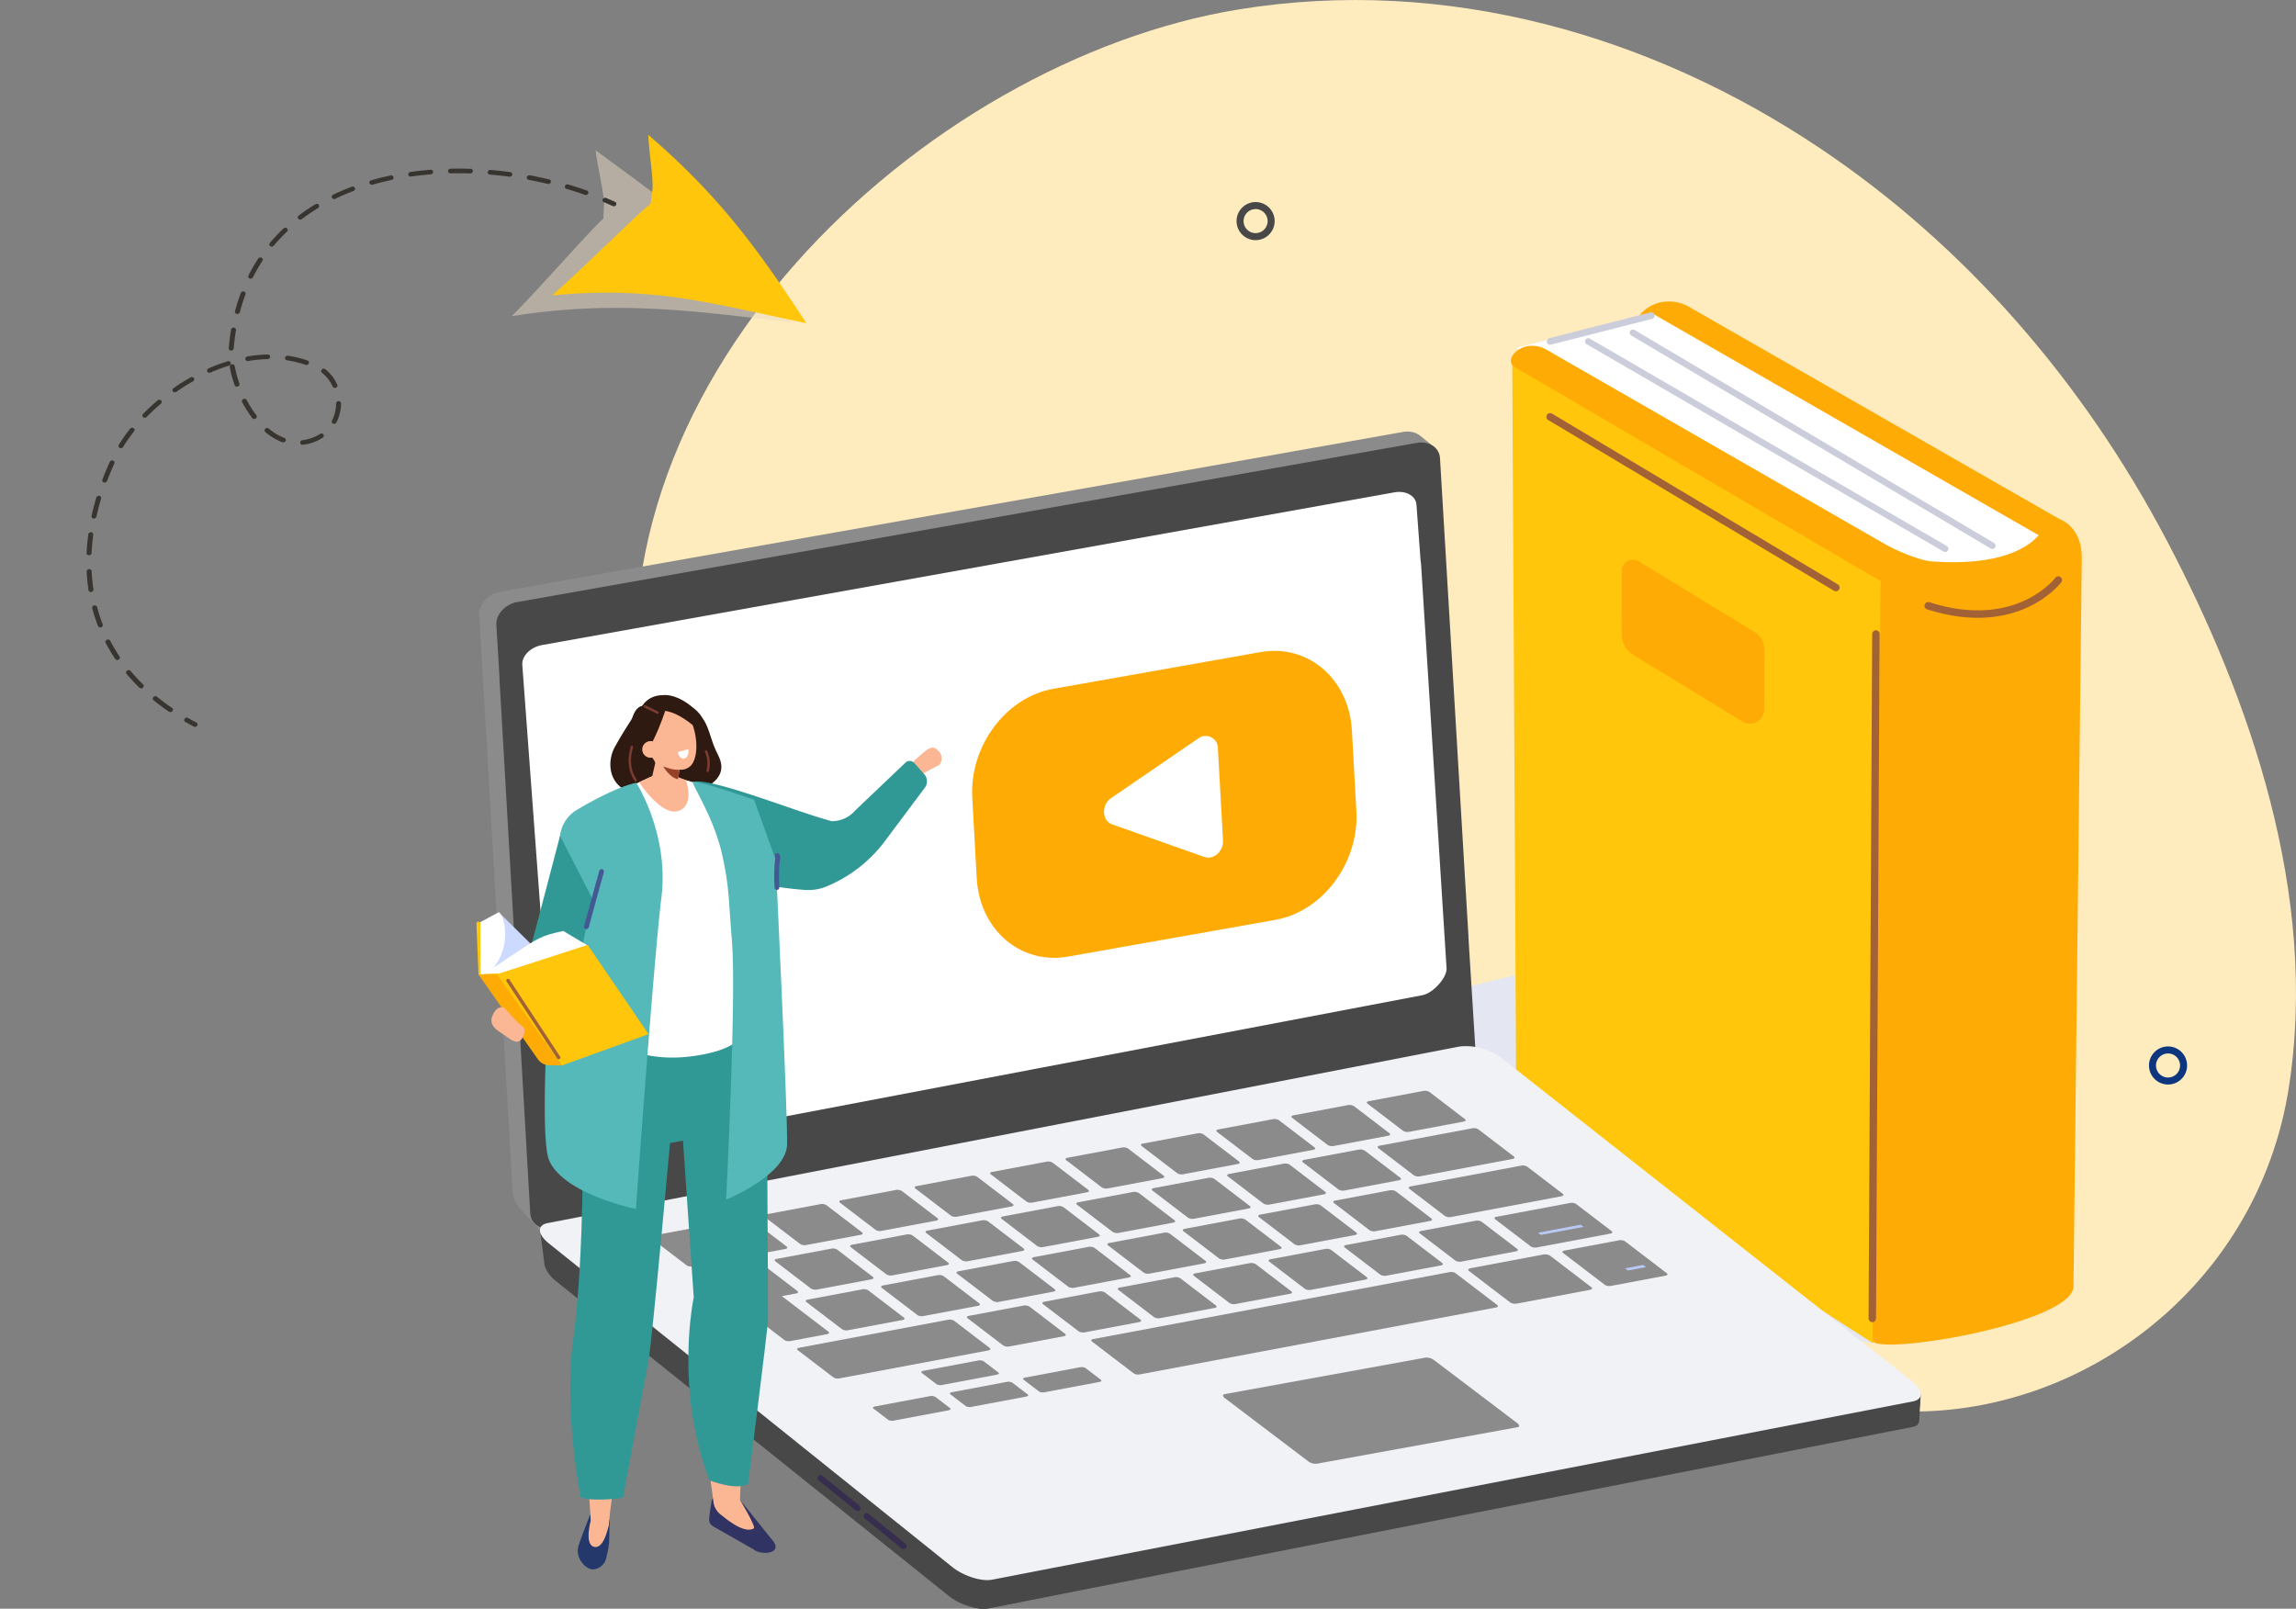
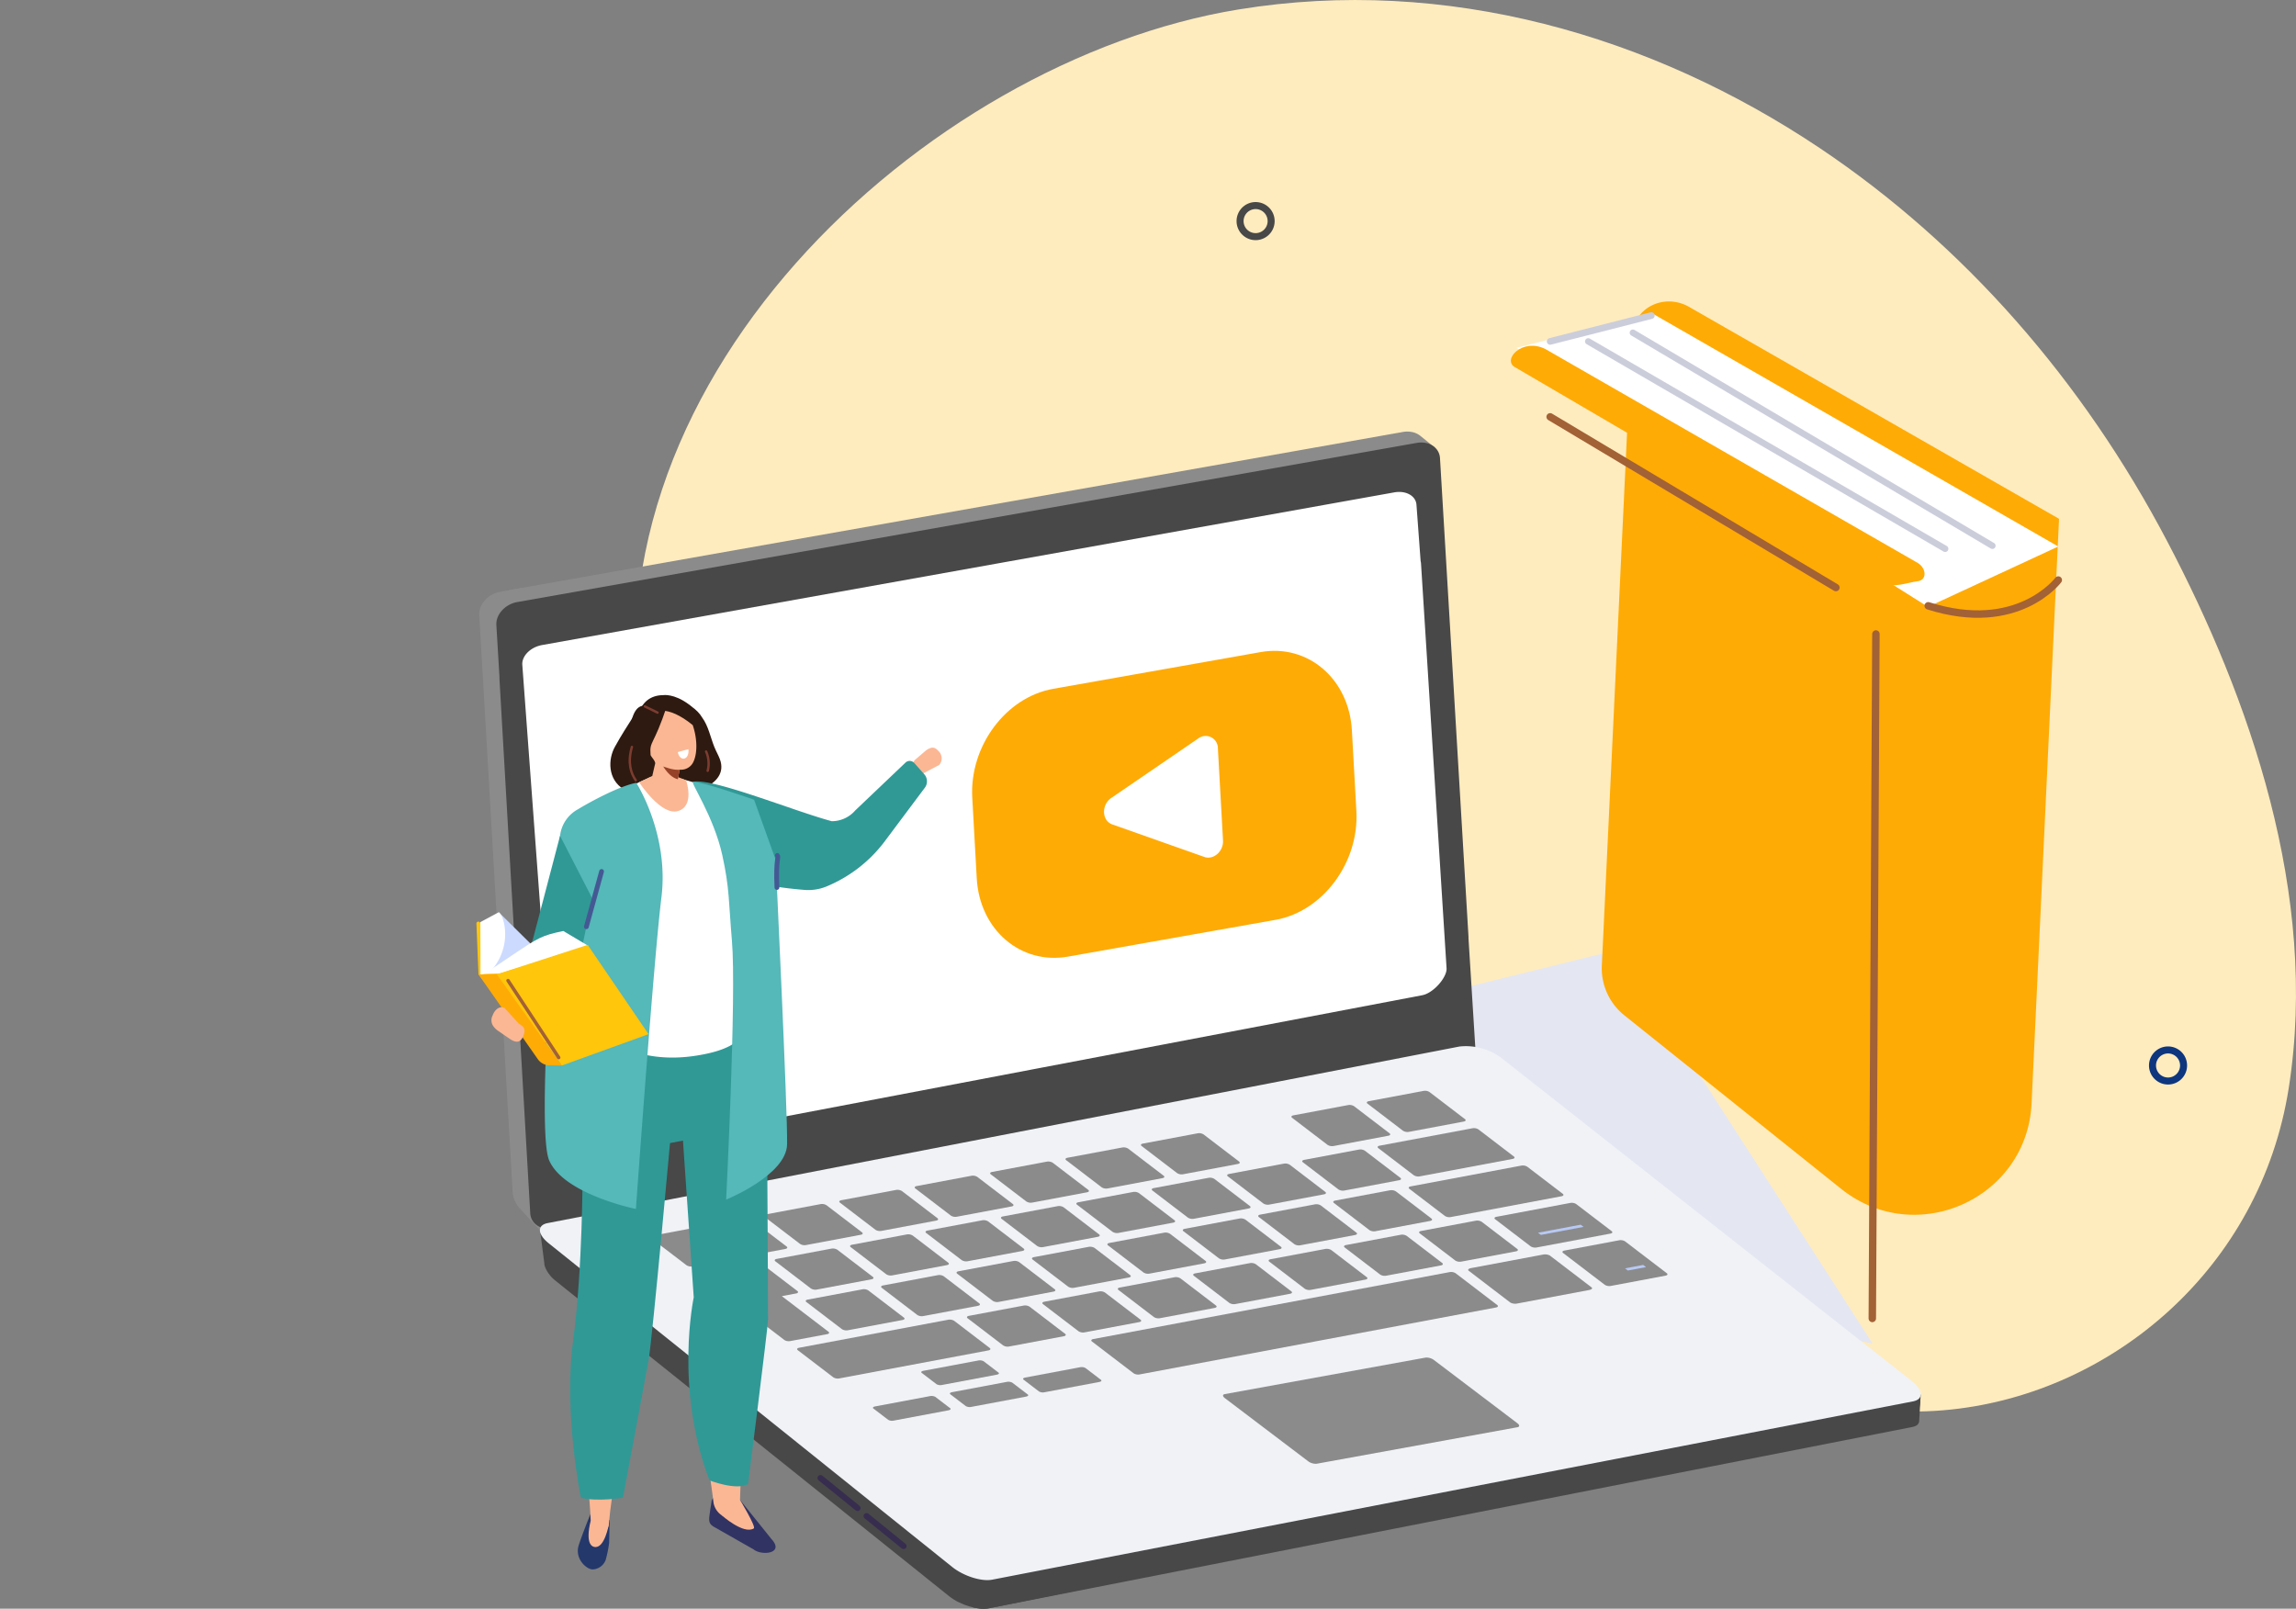
<svg xmlns="http://www.w3.org/2000/svg" width="582.028" height="407.813" viewBox="0 0 582.028 407.813">
  <rect x="0" y="0" width="582.028" height="407.813" fill="#808080" stroke="none" />
  <defs>
    <clipPath id="clip-path">
      <rect id="Rectangle_7840" data-name="Rectangle 7840" width="472.148" height="407.813" fill="#ffecbe" />
    </clipPath>
    <clipPath id="clip-path-2">
-       <rect id="Rectangle_7831" data-name="Rectangle 7831" width="120.901" height="193.948" fill="none" />
-     </clipPath>
+       </clipPath>
    <clipPath id="clip-path-3">
      <rect id="Rectangle_7830" data-name="Rectangle 7830" width="120.9" height="193.949" fill="none" />
    </clipPath>
    <clipPath id="clip-path-4">
      <rect id="Rectangle_7828" data-name="Rectangle 7828" width="55.606" height="67.706" fill="none" />
    </clipPath>
    <clipPath id="clip-path-5">
      <rect id="Rectangle_7829" data-name="Rectangle 7829" width="42.99" height="35.306" fill="none" />
    </clipPath>
  </defs>
  <g id="Group_8896" data-name="Group 8896" transform="translate(-83 -143.873)">
    <g id="Group_8857" data-name="Group 8857" transform="translate(181.732 145.873)">
      <g id="Group_8856" data-name="Group 8856" transform="translate(11.147 -2)" clip-path="url(#clip-path)">
        <path id="Path_12278" data-name="Path 12278" d="M2.675,190.939C-16.763,98.144,73.441,15.374,152.919,2.4c52.722-8.609,104.793,6.648,147.334,35.133,36.627,24.525,66.766,59.081,88.087,99.681,20.753,39.519,38.532,89.58,30.808,138.618-7.2,45.709-44.631,77.116-85.47,81.476-46.344,4.947-83.092-26.393-105.635-64.552C180.4,212.106,24.613,295.669,2.675,190.939" transform="translate(51.158 0)" fill="#ffecbe" />
        <path id="Path_12279" data-name="Path 12279" d="M320.688,490.87,255.839,475.8a108.315,108.315,0,0,1-40.645-18.829l-36.2-27.071a11.831,11.831,0,0,1,4.254-20.961l73.047-18.007Z" transform="translate(44.172 -150.215)" fill="#e4e6f2" fill-rule="evenodd" />
        <path id="Path_12280" data-name="Path 12280" d="M103.117,304.949l55.116,44.113c18.942,15.16,47.126,2.509,48.272-21.668l6.959-148.184-93.561-53.6c-6.3-3.775-14.428-.131-14.8,7.632L97.574,292.2a15.27,15.27,0,0,0,5.544,12.751" transform="translate(198.616 -47.689)" fill="#ffab05" />
        <path id="Path_12281" data-name="Path 12281" d="M235.216,188.095,132.232,128.97l-34.364,8.763L202.191,203.4Z" transform="translate(176.67 -49.557)" fill="#fff" />
-         <path id="Path_12282" data-name="Path 12282" d="M161.085,342.333l85,54.571,4.952-9.016,7.095-185.854s-103.164-62.043-103.445-54.541l.983,181.843a16.918,16.918,0,0,0,5.42,13" transform="translate(118.776 -56.433)" fill="#ffc60b" />
        <path id="Path_12283" data-name="Path 12283" d="M153.936,147.762l93.637,54.776c2.207,1.31,6.054-.2,8.485-.5s2.2-3.339-.012-4.648l-94.355-54.2c-5.837-2.96-11.017,2.7-7.755,4.575" transform="translate(120.193 -54.697)" fill="#ffab05" />
-         <path id="Path_12284" data-name="Path 12284" d="M139.119,408.087l2.108-184.85c.026-4.935-2.289-8.763-6.345-10.052-2.359-.75-2.847,2.118-4.161,3.847-2.911,3.829-10.479,8.308-27.194,7.19-4.4-.295-11.43-3.977-11.43-3.977-1.44,2.385-1.889,8.786-1.907,12.24L88.182,421.6c-.022,4.2,50.3-4.023,50.938-13.511" transform="translate(276.623 -81.869)" fill="#ffab05" />
        <line id="Line_462" data-name="Line 462" x1="91.138" y1="54.007" transform="translate(304.048 84.346)" fill="none" stroke="#cbcddb" stroke-linecap="round" stroke-linejoin="round" stroke-width="1.625" />
        <line id="Line_463" data-name="Line 463" x1="90.482" y1="52.572" transform="translate(292.731 86.546)" fill="none" stroke="#cbcddb" stroke-linecap="round" stroke-linejoin="round" stroke-width="1.625" />
        <line id="Line_464" data-name="Line 464" x1="0.915" y2="173.513" transform="translate(364.744 160.716)" fill="none" stroke="#a36136" stroke-linecap="round" stroke-linejoin="round" stroke-width="1.889" />
        <line id="Line_465" data-name="Line 465" x1="72.44" y1="43.279" transform="translate(283.076 105.669)" fill="none" stroke="#a36136" stroke-linecap="round" stroke-linejoin="round" stroke-width="1.889" />
        <path id="Path_12285" data-name="Path 12285" d="M130.837,238.8s-10.274,13.761-32.975,6.532" transform="translate(281.053 -91.76)" fill="none" stroke="#a36136" stroke-linecap="round" stroke-linejoin="round" stroke-width="1.889" />
        <path id="Path_12287" data-name="Path 12287" d="M720.756,248.528a4.66,4.66,0,0,1,.392-1.751l0-.011a6.482,6.482,0,0,1,3.491-3.3,6.722,6.722,0,0,1,1.007-.327q.183-.046.37-.08l5.521-.977,5.946,4.975c-.887.172-6.25.693-7.011,1.166-2.274.937-4.143,3.161-3.858,5.731l1,16.794c.347-.061,4.028,5.3,3.911,5.356-.014.007,3.617,125.107,3.617,125.107.034.568,2.114,4.736,1.576,4.3l-5.534-5.986a6.94,6.94,0,0,1-1.95-4.208l-8.4-145.012c-.039-.773-.1-1.413-.091-1.746a.11.11,0,0,1,0-.028" transform="translate(-709.144 -93.02)" fill="#8b8b8b" />
        <path id="Path_12288" data-name="Path 12288" d="M354.646,217.9l225.977-39.987.015,0,.336-.059h0a6.965,6.965,0,0,1,2.043-.155h0a6.082,6.082,0,0,1,.8.121,4.937,4.937,0,0,1,1.993.948l3.589,2.922a25.686,25.686,0,0,1-3.417,1.066l-226.329,40.05ZM582.68,178.828Z" transform="translate(-335.624 -68.274)" fill="#8b8b8b" />
        <path id="Path_12289" data-name="Path 12289" d="M343.2,222.62l228-40.345c3.094-.547,5.728,1.175,5.888,3.848L584.308,307.4c.008.134,0,.268,0,.4l1.72,27.535c.159,2.674-2.575,5.2-5.669,5.744l-228,40.344c-3.094.548-5.732-1.174-5.888-3.848l-7.795-135.33a4.4,4.4,0,0,1,0-.478l-.793-13.318c-.16-2.674,2.219-5.283,5.313-5.831" transform="translate(-321.934 -70)" fill="#484848" />
        <path id="Path_12290" data-name="Path 12290" d="M154.664,482.485l7.943,6.29,2.165-3.036L389.107,442.3c2.7-.523,7.826,1.085,10.68,3.374L488.7,516.7l.115-1.247,13.6,9.746,2.049-.113-.773,5.4c-.327,1.132-1.3-.283-2.213-.107l-233.1,47.243c-2.7.523-7.264-.779-10.117-3.068L158.27,494.41c-1.557-1.249-2.712-3.366-2.628-4.331Z" transform="translate(-127.546 -169.916)" fill="#484848" />
        <path id="Path_12291" data-name="Path 12291" d="M279.259,442.3c2.7-.523,7.827,1.085,10.68,3.374L378.85,516.7l.115-1.247,13.6,9.745,2.15-1.8-.384,6.632c-.016,1.1-.918,1.47-1.834,1.647L158.528,577.614a10.147,10.147,0,0,1-4.029-.223l6.261-55.117c-1.558-1.249,118.5-79.975,118.5-79.975" transform="translate(-17.699 -169.916)" fill="#484848" />
        <path id="Path_12292" data-name="Path 12292" d="M269.131,565.926l233.446-45.205c2.7-.523,2.578-2.824-.275-5.113L398.1,433.554a15.124,15.124,0,0,0-10.5-2.785L156.449,475.531c-2.7.523-2.578,2.824.275,5.113l102.307,82.071c2.853,2.289,7.4,3.734,10.1,3.211" transform="translate(-127.51 -165.472)" fill="#f0f2f6" />
        <path id="Path_12293" data-name="Path 12293" d="M351.029,459.206a2.157,2.157,0,0,0,1.5.28l13.883-2.608c.5-.094.643-.373.318-.621l-9-6.874a2.159,2.159,0,0,0-1.5-.279l-13.884,2.608c-.5.094-.643.372-.317.621Z" transform="translate(-105.248 -172.557)" fill="#8b8b8b" />
        <path id="Path_12294" data-name="Path 12294" d="M377.625,483.359a2.15,2.15,0,0,0,1.5.281l13.882-2.608c.5-.094.639-.371.31-.622l-9-6.876a2.153,2.153,0,0,0-1.488-.277l-13.882,2.608c-.507.1-.643.374-.324.618Z" transform="translate(-148.22 -181.838)" fill="#8b8b8b" />
        <path id="Path_12295" data-name="Path 12295" d="M364.84,500.118a2.147,2.147,0,0,0,1.494.277l13.885-2.608c.493-.092.647-.369.321-.618l-9.006-6.877a2.178,2.178,0,0,0-1.491-.276l-13.885,2.608c-.5.094-.642.373-.323.616Z" transform="translate(-127.563 -188.278)" fill="#8b8b8b" />
        <path id="Path_12296" data-name="Path 12296" d="M329.519,512.637a2.159,2.159,0,0,0,1.491.279l13.885-2.608c.494-.093.637-.373.316-.618l-9-6.875a2.172,2.172,0,0,0-1.494-.281l-13.884,2.608c-.5.094-.635.374-.312.621Z" transform="translate(-70.483 -193.087)" fill="#8b8b8b" />
        <path id="Path_12297" data-name="Path 12297" d="M269.511,521.9a2.159,2.159,0,0,0,1.5.279l13.883-2.608c.5-.094.645-.372.32-.62l-10.571-8.072a2.177,2.177,0,0,0-1.5-.278l-13.883,2.608c-.5.094-.637.377-.32.62Z" transform="translate(27.428 -196.189)" fill="#8b8b8b" />
        <path id="Path_12298" data-name="Path 12298" d="M300.5,528.654a2.653,2.653,0,0,0,1.78.225l18.189-3.417c.652-.122.925-.424.6-.672L310.5,516.717a2.68,2.68,0,0,0-1.775-.225l-18.189,3.417c-.66.124-.922.43-.6.672Z" transform="translate(-27.502 -198.443)" fill="#8b8b8b" />
        <path id="Path_12299" data-name="Path 12299" d="M495.831,569.012a2.053,2.053,0,0,0,1.4.2l13.873-2.606c.506-.1.7-.34.428-.546l-3.909-2.985a2.079,2.079,0,0,0-1.407-.2l-13.873,2.606c-.5.094-.685.34-.418.544Z" transform="translate(-342.328 -216.272)" fill="#8b8b8b" />
        <path id="Path_12300" data-name="Path 12300" d="M525.965,575.037a2.053,2.053,0,0,0,1.4.2l13.873-2.606c.506-.1.7-.34.428-.546l-3.909-2.984a2.081,2.081,0,0,0-1.407-.2l-13.873,2.606c-.5.094-.685.34-.417.544Z" transform="translate(-391.017 -218.587)" fill="#8b8b8b" />
        <path id="Path_12301" data-name="Path 12301" d="M557.753,580.775a2.044,2.044,0,0,0,1.381.189l13.878-2.607c.5-.094.7-.332.442-.531l-3.765-2.875a2.071,2.071,0,0,0-1.385-.188l-13.878,2.607c-.5.094-.7.334-.438.531Z" transform="translate(-442.466 -220.839)" fill="#8b8b8b" />
        <path id="Path_12302" data-name="Path 12302" d="M537.861,566.108a2.044,2.044,0,0,0,1.38.189l13.878-2.607c.5-.094.7-.333.442-.531l-3.765-2.875a2.07,2.07,0,0,0-1.385-.188L534.534,562.7c-.5.094-.7.334-.438.531Z" transform="translate(-410.325 -215.203)" fill="#8b8b8b" />
        <path id="Path_12303" data-name="Path 12303" d="M339.3,549.367a2.175,2.175,0,0,0,1.5.278l90.344-16.972c.493-.093.645-.372.321-.62L420.9,523.981a2.2,2.2,0,0,0-1.5-.278l-90.344,16.972c-.5.094-.645.378-.327.621Z" transform="translate(-161.798 -201.222)" fill="#8b8b8b" />
        <path id="Path_12304" data-name="Path 12304" d="M302.409,531.281a.237.237,0,0,0,.144.007l10.612-1.994c.058-.01.091-.033.07-.048l-.656-.5a.243.243,0,0,0-.144-.008l-10.612,1.994c-.059.011-.091.033-.071.049Z" transform="translate(-26.893 -203.166)" fill="#8b8b8b" />
        <path id="Path_12305" data-name="Path 12305" d="M268.3,522.163a.118.118,0,0,0,.082.019l4.505-.847c.025,0,.029-.021.009-.036l-.656-.5a.121.121,0,0,0-.082-.02l-4.505.847c-.025,0-.029.022-.009.037Z" transform="translate(34.452 -200.109)" fill="#b8c9f5" />
        <path id="Path_12306" data-name="Path 12306" d="M360.413,518.431a2.163,2.163,0,0,0,1.5.278l13.882-2.608c.493-.092.643-.374.322-.619l-9-6.875a2.19,2.19,0,0,0-1.5-.28l-13.882,2.608c-.5.095-.642.376-.319.622Z" transform="translate(-120.409 -195.313)" fill="#8b8b8b" />
        <path id="Path_12307" data-name="Path 12307" d="M391.465,524.264a2.167,2.167,0,0,0,1.491.279l13.881-2.608c.5-.093.644-.374.323-.619l-9-6.875a2.181,2.181,0,0,0-1.5-.28l-13.881,2.608c-.493.093-.635.374-.312.621Z" transform="translate(-170.575 -197.555)" fill="#8b8b8b" />
        <path id="Path_12308" data-name="Path 12308" d="M422.516,530.1a2.16,2.16,0,0,0,1.491.279l13.884-2.608c.5-.093.637-.373.315-.618l-9-6.875a2.169,2.169,0,0,0-1.493-.281L413.824,522.6c-.5.093-.635.374-.312.621Z" transform="translate(-220.742 -199.796)" fill="#8b8b8b" />
        <path id="Path_12309" data-name="Path 12309" d="M453.553,535.927a2.16,2.16,0,0,0,1.492.279l13.884-2.608c.5-.094.643-.374.322-.619l-9-6.876a2.166,2.166,0,0,0-1.5-.281l-13.884,2.609c-.5.093-.637.374-.313.621Z" transform="translate(-270.897 -202.036)" fill="#8b8b8b" />
        <path id="Path_12310" data-name="Path 12310" d="M484.6,541.76a2.183,2.183,0,0,0,1.5.277l13.879-2.608c.5-.093.637-.372.315-.618l-9-6.875a2.171,2.171,0,0,0-1.494-.281l-13.879,2.608c-.5.094-.647.376-.324.622Z" transform="translate(-321.065 -204.277)" fill="#8b8b8b" />
        <path id="Path_12311" data-name="Path 12311" d="M515.652,547.581a2.169,2.169,0,0,0,1.495.278l13.88-2.608c.5-.094.643-.374.321-.619l-9-6.875a2.18,2.18,0,0,0-1.5-.28l-13.88,2.608c-.5.094-.64.375-.316.621Z" transform="translate(-371.233 -206.514)" fill="#8b8b8b" />
        <path id="Path_12312" data-name="Path 12312" d="M546.7,557.911a2.164,2.164,0,0,0,1.5.278l37.824-7.105c.5-.094.641-.374.32-.619l-9-6.875a2.172,2.172,0,0,0-1.5-.281l-37.824,7.106c-.5.094-.64.375-.317.621Z" transform="translate(-445.337 -208.755)" fill="#8b8b8b" />
        <path id="Path_12313" data-name="Path 12313" d="M395.749,505.91a2.125,2.125,0,0,0,1.487.278l13.886-2.608c.5-.094.644-.368.318-.618l-9.006-6.877a2.154,2.154,0,0,0-1.488-.276l-13.886,2.608c-.5.094-.635.372-.317.615Z" transform="translate(-177.495 -190.504)" fill="#8b8b8b" />
        <path id="Path_12314" data-name="Path 12314" d="M426.794,511.744a2.149,2.149,0,0,0,1.49.278l13.89-2.609c.493-.093.64-.368.313-.617l-9.006-6.877a2.157,2.157,0,0,0-1.484-.278l-13.89,2.61c-.494.093-.638.372-.32.616Z" transform="translate(-227.662 -192.745)" fill="#8b8b8b" />
        <path id="Path_12315" data-name="Path 12315" d="M457.835,517.576a2.153,2.153,0,0,0,1.494.277l13.882-2.608c.491-.092.65-.369.324-.619l-9.006-6.877a2.189,2.189,0,0,0-1.494-.275l-13.882,2.608c-.5.093-.642.373-.323.616Z" transform="translate(-277.819 -194.986)" fill="#8b8b8b" />
        <path id="Path_12316" data-name="Path 12316" d="M488.884,523.407a2.145,2.145,0,0,0,1.491.278l13.88-2.608c.5-.094.647-.369.321-.618l-9.006-6.877a2.163,2.163,0,0,0-1.491-.276l-13.88,2.608c-.5.094-.64.373-.321.616Z" transform="translate(-327.982 -197.227)" fill="#8b8b8b" />
        <path id="Path_12317" data-name="Path 12317" d="M519.934,529.229a2.15,2.15,0,0,0,1.491.278l13.889-2.609c.5-.094.643-.368.316-.618l-9.006-6.877a2.148,2.148,0,0,0-1.487-.276l-13.889,2.609c-.5.093-.639.373-.321.616Z" transform="translate(-378.156 -199.464)" fill="#8b8b8b" />
        <path id="Path_12318" data-name="Path 12318" d="M550.98,535.06a2.14,2.14,0,0,0,1.489.278l13.878-2.607c.5-.095.651-.37.325-.62l-9.006-6.877a2.163,2.163,0,0,0-1.5-.275l-13.878,2.607c-.5.094-.637.372-.319.616Z" transform="translate(-428.313 -201.705)" fill="#8b8b8b" />
        <path id="Path_12319" data-name="Path 12319" d="M582.026,540.893a2.145,2.145,0,0,0,1.489.278l13.888-2.609c.5-.094.639-.368.313-.617l-9.006-6.877a2.149,2.149,0,0,0-1.483-.278L573.339,533.4c-.5.094-.637.372-.319.616Z" transform="translate(-478.475 -203.946)" fill="#8b8b8b" />
        <path id="Path_12320" data-name="Path 12320" d="M408.533,489.152a2.157,2.157,0,0,0,1.5.282l13.883-2.608c.494-.092.636-.371.308-.621l-9-6.876a2.159,2.159,0,0,0-1.485-.278l-13.883,2.608c-.5.094-.642.373-.322.617Z" transform="translate(-198.157 -184.064)" fill="#8b8b8b" />
        <path id="Path_12321" data-name="Path 12321" d="M439.571,494.984a2.162,2.162,0,0,0,1.494.283l13.884-2.608c.5-.094.642-.372.315-.623l-9-6.875a2.166,2.166,0,0,0-1.493-.276l-13.883,2.608c-.494.092-.637.372-.318.616Z" transform="translate(-248.307 -186.305)" fill="#8b8b8b" />
        <path id="Path_12322" data-name="Path 12322" d="M470.619,500.816a2.158,2.158,0,0,0,1.5.281L486,498.49c.5-.093.637-.371.309-.622l-9-6.875a2.158,2.158,0,0,0-1.487-.278l-13.881,2.608c-.5.095-.643.374-.325.618Z" transform="translate(-298.474 -188.546)" fill="#8b8b8b" />
        <path id="Path_12323" data-name="Path 12323" d="M501.659,506.648a2.142,2.142,0,0,0,1.494.283l13.884-2.608c.5-.094.643-.372.315-.623l-9-6.876a2.163,2.163,0,0,0-1.492-.276l-13.884,2.608c-.5.094-.636.373-.317.616Z" transform="translate(-348.625 -190.787)" fill="#8b8b8b" />
        <path id="Path_12324" data-name="Path 12324" d="M532.718,512.47a2.154,2.154,0,0,0,1.491.284l13.885-2.608c.5-.094.641-.372.312-.623l-9-6.876a2.153,2.153,0,0,0-1.49-.276l-13.885,2.608c-.491.092-.633.371-.313.615Z" transform="translate(-398.806 -193.025)" fill="#8b8b8b" />
        <path id="Path_12325" data-name="Path 12325" d="M563.76,518.3a2.159,2.159,0,0,0,1.5.281l13.882-2.608c.491-.092.639-.371.31-.621l-9-6.877a2.173,2.173,0,0,0-1.488-.277l-13.882,2.608c-.5.094-.646.374-.326.618Z" transform="translate(-448.969 -195.265)" fill="#8b8b8b" />
        <path id="Path_12326" data-name="Path 12326" d="M594.8,524.134a2.151,2.151,0,0,0,1.5.283l13.884-2.608c.5-.094.641-.371.313-.623l-9-6.875a2.152,2.152,0,0,0-1.49-.277l-13.884,2.608c-.5.093-.637.373-.318.617Z" transform="translate(-499.125 -197.506)" fill="#8b8b8b" />
        <path id="Path_12327" data-name="Path 12327" d="M330.89,476.395a2.16,2.16,0,0,0,1.5.282l23.54-4.422c.5-.094.644-.372.316-.623l-9-6.876a2.165,2.165,0,0,0-1.493-.276L322.209,468.9c-.5.094-.643.373-.323.617Z" transform="translate(-82.37 -178.465)" fill="#8b8b8b" />
        <path id="Path_12328" data-name="Path 12328" d="M630.3,513.458a2.163,2.163,0,0,0,1.5.28l23.541-4.422c.492-.092.64-.373.315-.621l-9-6.874a2.171,2.171,0,0,0-1.494-.28l-23.541,4.422c-.5.094-.643.372-.317.621Z" transform="translate(-566.138 -192.707)" fill="#8b8b8b" />
        <path id="Path_12329" data-name="Path 12329" d="M310.759,492.622a2.134,2.134,0,0,0,1.494.277l28.063-5.271c.5-.094.648-.369.322-.619l-9.006-6.877a2.17,2.17,0,0,0-1.493-.276l-28.063,5.272c-.505.095-.642.373-.323.616Z" transform="translate(-54.361 -184.374)" fill="#8b8b8b" />
        <path id="Path_12330" data-name="Path 12330" d="M290.626,506.24a2.17,2.17,0,0,0,1.5.278L310.834,503c.5-.094.642-.374.32-.619l-9-6.875a2.172,2.172,0,0,0-1.5-.28l-18.711,3.515c-.5.094-.641.374-.318.621Z" transform="translate(-12.48 -190.28)" fill="#8b8b8b" />
        <path id="Path_12331" data-name="Path 12331" d="M382.08,465.037a2.159,2.159,0,0,0,1.5.28l13.874-2.606c.5-.094.643-.373.318-.621l-9-6.873a2.159,2.159,0,0,0-1.5-.28L373.4,457.542c-.507.1-.647.373-.321.621Z" transform="translate(-155.412 -174.798)" fill="#8b8b8b" />
-         <path id="Path_12332" data-name="Path 12332" d="M412.975,470.831a2.17,2.17,0,0,0,1.5.28l13.883-2.608c.5-.093.642-.373.317-.621l-9-6.873a2.162,2.162,0,0,0-1.5-.28l-13.883,2.608c-.5.094-.646.373-.32.621Z" transform="translate(-205.339 -177.024)" fill="#8b8b8b" />
        <path id="Path_12333" data-name="Path 12333" d="M444.027,476.662a2.143,2.143,0,0,0,1.491.281l13.884-2.608c.5-.094.639-.372.314-.621l-9-6.873a2.156,2.156,0,0,0-1.494-.281l-13.883,2.608c-.5.094-.639.371-.312.619Z" transform="translate(-255.499 -179.265)" fill="#8b8b8b" />
        <path id="Path_12334" data-name="Path 12334" d="M475.075,482.5a2.168,2.168,0,0,0,1.5.28l13.875-2.606c.5-.094.645-.373.32-.621l-9-6.873a2.153,2.153,0,0,0-1.5-.28L466.392,475c-.5.094-.645.372-.318.621Z" transform="translate(-305.67 -181.506)" fill="#8b8b8b" />
        <path id="Path_12335" data-name="Path 12335" d="M506.116,488.326a2.14,2.14,0,0,0,1.491.281L521.487,486c.5-.095.644-.373.32-.621l-9-6.873a2.159,2.159,0,0,0-1.5-.28l-13.88,2.608c-.5.095-.637.371-.311.619Z" transform="translate(-355.82 -183.747)" fill="#8b8b8b" />
        <path id="Path_12336" data-name="Path 12336" d="M537.171,494.148a2.165,2.165,0,0,0,1.493.281l13.889-2.609c.5-.094.636-.372.311-.62l-9-6.873a2.149,2.149,0,0,0-1.491-.281l-13.888,2.609c-.494.093-.64.371-.313.62Z" transform="translate(-406.002 -185.984)" fill="#8b8b8b" />
        <path id="Path_12337" data-name="Path 12337" d="M568.206,499.98a2.163,2.163,0,0,0,1.5.28l13.883-2.608c.5-.094.646-.373.321-.621l-9-6.874a2.168,2.168,0,0,0-1.5-.279l-13.882,2.608c-.5.094-.644.372-.318.621Z" transform="translate(-456.154 -188.224)" fill="#8b8b8b" />
        <path id="Path_12338" data-name="Path 12338" d="M599.258,505.812a2.148,2.148,0,0,0,1.488.281l13.893-2.609c.494-.093.634-.371.309-.619l-9-6.874a2.154,2.154,0,0,0-1.489-.281l-13.893,2.61c-.5.093-.635.37-.309.619Z" transform="translate(-506.316 -190.465)" fill="#8b8b8b" />
        <path id="Path_12339" data-name="Path 12339" d="M618.276,519.864a2.223,2.223,0,0,1,.81.012,1.617,1.617,0,0,1,.674.266l9,6.876c.151.116.219.248.158.369a.655.655,0,0,1-.464.252l-3.625.681,11.808,9.016c.153.116.211.249.148.368a.646.646,0,0,1-.469.25l-9.353,1.757a2.268,2.268,0,0,1-.814-.009,1.622,1.622,0,0,1-.684-.267l-21.4-16.344c-.151-.116-.211-.245-.145-.366a.637.637,0,0,1,.471-.252Z" transform="translate(-536.512 -199.747)" fill="#8b8b8b" />
        <path id="Path_12340" data-name="Path 12340" d="M294.006,506.773a.239.239,0,0,0,.144.008l10.612-1.994c.058-.01.091-.033.07-.048l-.656-.5a.243.243,0,0,0-.143-.008l-10.612,1.994c-.059.011-.091.033-.071.049Z" transform="translate(-13.316 -193.749)" fill="#b8c9f5" />
        <path id="Path_12341" data-name="Path 12341" d="M343.551,585.814l50.885-9.254c.589-.107.588-.56,0-1.007l-21.153-16.027a3.213,3.213,0,0,0-2.144-.618l-50.885,9.253c-.589.107-.588.561,0,1.007L341.408,585.2a3.208,3.208,0,0,0,2.143.618" transform="translate(-119.652 -214.753)" fill="#8b8b8b" />
        <path id="Path_12342" data-name="Path 12342" d="M354.713,241.343l216.048-38.708c2.932-.525,5.441.872,5.608,3.122l1.058,14.323a3.078,3.078,0,0,1,.094.538L584,323.259c.167,2.25-3.289,6.338-6.221,6.863L363.946,370.816c-2.932.526-5.444-.871-5.608-3.122l-.991-18.716a3.032,3.032,0,0,1-.094-.539l-7.547-102.072c-.167-2.251,2.074-4.5,5.007-5.024" transform="translate(-327.181 -77.82)" fill="#fff" />
        <path id="Path_12343" data-name="Path 12343" d="M601.088,616.392a.755.755,0,0,0,.619-.269.764.764,0,0,0-.128-1.079l-9.346-7.58a.782.782,0,0,0-1.092.089.764.764,0,0,0,.128,1.079l9.346,7.58a.81.81,0,0,0,.474.18" transform="translate(-493.617 -233.35)" fill="#372d4f" />
        <path id="Path_12344" data-name="Path 12344" d="M582.126,632.049a.755.755,0,0,0,.619-.269.764.764,0,0,0-.127-1.079l-9.346-7.579a.782.782,0,0,0-1.092.089.764.764,0,0,0,.128,1.079l9.346,7.579a.811.811,0,0,0,.473.18" transform="translate(-462.979 -239.366)" fill="#372d4f" />
        <path id="Path_12345" data-name="Path 12345" d="M421.922,88.571a3.937,3.937,0,1,0,3.938-3.938A3.938,3.938,0,0,0,421.922,88.571Z" transform="translate(-217.446 -32.52)" fill="none" stroke="#484848" stroke-linecap="round" stroke-linejoin="round" stroke-width="1.78" />
        <path id="Path_12346" data-name="Path 12346" d="M46.284,436.2a3.937,3.937,0,1,0,3.938-3.938A3.938,3.938,0,0,0,46.284,436.2Z" transform="translate(389.49 -166.097)" fill="none" stroke="#0d367f" stroke-linecap="round" stroke-linejoin="round" stroke-width="1.78" />
        <path id="Path_12347" data-name="Path 12347" d="M221.846,254.575l27.643,16.885a3.613,3.613,0,0,0,5.5-3.068l.062-15.114a5.294,5.294,0,0,0-2.534-4.539l-29.327-17.914a2.818,2.818,0,0,0-4.286,2.393l-.065,15.962a6.294,6.294,0,0,0,3.012,5.4" transform="translate(82.355 -88.534)" fill="#ffab05" />
        <path id="Path_12349" data-name="Path 12349" d="M702.324,624.87l-.119,5.807a30.9,30.9,0,0,1-.9,4.377,3.724,3.724,0,0,1-3.174,2.329c-1.58.11-4.759-2.682-3.63-6.151.984-3.023,2.951-7.847,2.951-7.847,2.23,1.022,3.263,1.488,4.871,1.486" transform="translate(-657.668 -239.536)" fill="#24386b" />
        <path id="Path_12350" data-name="Path 12350" d="M679.08,564.787c1.352,3.244,4.026,4.159,4.589.93,1.614-18.225,7.592-33.177,9.111-50.212,1.706-19.128.334-19.584,2.906-48.908l-18.034,1.2c1.355,21.381.3,48.134.3,48.134-6.575,20.005,0,23.425,1.124,48.857" transform="translate(-639.214 -179.29)" fill="#fbb794" />
        <path id="Path_12351" data-name="Path 12351" d="M699.723,626.992s-1.055,6.248-3.673,5.72-.916-6.65-.916-6.65Z" transform="translate(-655.267 -240.565)" fill="#fbb794" />
        <path id="Path_12352" data-name="Path 12352" d="M694.5,459.951s-4.757,53.184-5.788,58.928-6.48,34.781-6.48,34.781-6.452,1.055-10.664,0c0,0-4.438-21.52-1.969-39.859s2.4-42.788,2.4-42.788L683.7,452.75Z" transform="translate(-634.197 -173.97)" fill="#309996" />
        <path id="Path_12353" data-name="Path 12353" d="M658.582,289.059c-1.822-.456-3.423,1.283-4.379,2.784-1.93,3.048-3.021,4.689-4.752,7.8-1.8,3.142-1.94,8.333,2.22,10.855,5.883,3.246,9.383,1.431,12.283,1.917,2.336-.171,14.843-2.334,12.04-9.644-.358-.933-.926-1.906-1.395-3.073-.951-2.367-1.506-5.286-3.047-7.374-2.463-4.286-10.687-6.987-12.971-3.266" transform="translate(-603.415 -110.395)" fill="#2e1a10" fill-rule="evenodd" />
        <path id="Path_12354" data-name="Path 12354" d="M641.739,626.786l-8.093-10.09a10.144,10.144,0,0,0-5.664-.784,1.6,1.6,0,0,0-1.458,1.576l-.266,1.633c-.363,2.741-.731,3.635.951,4.592l9.989,5.681c2.036,1.692,7.956,1.075,4.542-2.608" transform="translate(-556.057 -236.628)" fill="#313363" />
        <path id="Path_12355" data-name="Path 12355" d="M639.5,617.525s4.116,6.813,3.485,7.207c-2.619,1.637-8.186-3.371-8.186-3.371s3.6-4.169,4.7-3.837" transform="translate(-561.776 -237.278)" fill="#fbb794" />
        <path id="Path_12356" data-name="Path 12356" d="M638.972,554.288a4.829,4.829,0,0,0,1.865,3.373c2.664,1.919,4.61-.893,4.907-3.7.4-18.889,4.792-33.626,5.176-51.283.431-19.825-1.014-20.2-.4-50.592l-18.5,2.488c2.879,21.934,3.651,49.571,3.651,49.571-5.274,20.625.317,25.434,3.3,50.141" transform="translate(-568.022 -173.716)" fill="#fbb794" />
        <path id="Path_12357" data-name="Path 12357" d="M631.537,418s-4.947,8.034-.912,20.219c2.609,7.882,21.613,12.359,21.613,12.359l4.264-.815,2.73,39.755s-4.951,23.07,3.988,46.381c0,0,6.8,2.663,9.787.935,0,0,5.007-39.495,5.058-41.676s-.391-71.015-.391-71.015Z" transform="translate(-593.251 -160.619)" fill="#309996" />
        <path id="Path_12358" data-name="Path 12358" d="M564.218,308.622h0a2.558,2.558,0,0,1,.229,3.57l-4.171,2.21c-.916.824-.353.158-1.395-.985s-2.042-.5-.645-2.459l2.642-2.267a4.065,4.065,0,0,1,1.151-.712c.788-.31,1.369-.255,2.188.643" transform="translate(-436.233 -118.276)" fill="#fbb794" />
        <path id="Path_12359" data-name="Path 12359" d="M571.46,341.462c-6.831-3.385-5.622-7.348-5.622-7.348l-2.225-15.56c4.873-1.042,25.884,7.543,35.147,10a7.862,7.862,0,0,0,5.955-2.727L617.453,313.7a1.547,1.547,0,0,1,2.222.094l2.542,2.861a2.7,2.7,0,0,1,.143,3.414l-10.326,13.8A35.337,35.337,0,0,1,597.38,345.12a12.1,12.1,0,0,1-5.5.853c-4.408-.338-14.151-1.406-20.414-4.51" transform="translate(-497.795 -120.377)" fill="#309996" />
        <path id="Path_12360" data-name="Path 12360" d="M672.51,321.664c-.119.047,2.531.762-4.09-1.169-4.181-1.22-8.394-.986-8.845-.685l-8.611,3.94c-15.627,5.315-15.849,9.848-11.678,18.169,0,0,3.594,7.909,3.967,14.014.323,5.279-.628,19.8-1.475,21.523-1.1,2.231,8.728,15.992,29.023,13.016,15.982-2.344,13.954-8.9,13.341-17.628-.386-5.493-.239-18.556-.3-22.917a46.789,46.789,0,0,0-3.335-16.163c-1.24-3.374-2.1-5.791-2.653-7.383a6.417,6.417,0,0,0-3.179-3.622Z" transform="translate(-604.642 -122.795)" fill="#fff" />
        <path id="Path_12361" data-name="Path 12361" d="M695.631,322.285s8.366,12.929,6.38,29.039-6.467,78.994-6.467,78.994-18.251-3.7-21.989-12.314c-3.2-7.376,1.332-65.706,2.754-82.287A8.8,8.8,0,0,1,680.837,329c3.42-2.071,10.559-5.9,14.794-6.714" transform="translate(-644.219 -123.839)" fill="#55b8b9" />
        <path id="Path_12362" data-name="Path 12362" d="M621.267,321.847c-.853-.02,5.216,8.656,7.406,18.612,1.864,8.476,1.594,11.867,2.443,21.735,1.166,13.559-1.472,65.574-1.472,65.574s15.285-6.175,15.453-14.007-2.909-72.152-2.909-72.152L636.728,326.4s-12.711-4.485-15.461-4.549" transform="translate(-555.448 -123.67)" fill="#55b8b9" />
        <path id="Path_12363" data-name="Path 12363" d="M625.177,352.184c.467.478-.434.824-.095,8.125" transform="translate(-538.012 -135.327)" fill="none" stroke="#445994" stroke-linecap="round" stroke-linejoin="round" stroke-width="1.209" />
        <path id="Path_12364" data-name="Path 12364" d="M673.683,320.555s2.315,6.5-2.016,7.818-9.874-7.3-9.874-7.3l3.275-1.54,5.969.022Z" transform="translate(-609.651 -122.781)" fill="#fbb794" />
        <path id="Path_12365" data-name="Path 12365" d="M653.49,309.407a7.515,7.515,0,0,1,.4,4.878" transform="translate(-584.371 -118.89)" fill="none" stroke="#7d3c31" stroke-linecap="round" stroke-linejoin="round" stroke-width="0.605" />
        <path id="Path_12366" data-name="Path 12366" d="M667.483,318.242l.507-.527c1.329.324,2.5.138,2.75-1.177l1.387-7.411a2.636,2.636,0,0,0-1.97-2.98l-.393-.1c-1.329-.324-3.4.009-3.647,1.323l-1.8,7.823c-.246,1.314,1.839,2.72,3.169,3.044" transform="translate(-609.058 -117.556)" fill="#fbb794" />
        <path id="Path_12367" data-name="Path 12367" d="M670.792,314.855a6,6,0,0,1-5.388-2.939s1.993,4.824,4.926,5.479Z" transform="translate(-608.365 -119.854)" fill="#964228" />
        <path id="Path_12368" data-name="Path 12368" d="M660.181,291.092c1.114-2.053,2.9-2.5,4.614-1.456,1.615-.79,3.628.121,5.175,2.637,2.154,3.5,2.886,9.2,1.262,12.2a3.438,3.438,0,0,1-3.034,1.736,8.371,8.371,0,0,1-3.176-.4c-3.708-1.18-3.753-.635-5.188-2.969-2.153-3.5-1.277-8.754.348-11.748" transform="translate(-605.47 -111.084)" fill="#fbb794" />
        <path id="Path_12369" data-name="Path 12369" d="M680.143,290.581c-3.481,10.465-4.446,8.748-4.161,12.4.05.645,2.348,2.348.382,2.919,0,0-6.485-.516-5.639-8.864,1.054-10.393,6.34-5.162,6.34-5.162Z" transform="translate(-620.945 -111.647)" fill="#2e1a10" />
        <path id="Path_12370" data-name="Path 12370" d="M662.7,292.589c.6-3.034,4.793-3.978,11.113,1.156,2.318-1.076.933-3.811-1.013-5.259-3.727-2.772-6.443-2.32-6.443-2.32-3.023.012-5.668,1.594-6.524,5.773-.075.368-1.717,1.749-1.737,2.057l1.377-.486c-.155,2.465.737-1.221,3.225-.921" transform="translate(-608.102 -109.949)" fill="#2e1a10" />
        <path id="Path_12371" data-name="Path 12371" d="M663.449,310.81h0c.739-.2,1.189-1.269,1.006-2.378l-2.677.741c.184,1.109.932,1.842,1.671,1.637" transform="translate(-599.835 -118.516)" fill="#fff" />
-         <path id="Path_12372" data-name="Path 12372" d="M675.034,309.045a2.108,2.108,0,1,0-.767-2.88,2.107,2.107,0,0,0,.767,2.88" transform="translate(-621.054 -117.24)" fill="#fbb794" />
        <line id="Line_466" data-name="Line 466" x1="3.204" y1="1.567" transform="translate(53.6 179.081)" fill="none" stroke="#7d3c31" stroke-linecap="round" stroke-linejoin="round" stroke-width="0.605" />
        <path id="Path_12373" data-name="Path 12373" d="M685.013,315.966c-1.215-1.708-2.151-4.432-.975-8.467" transform="translate(-633.727 -118.157)" fill="none" stroke="#7d3c31" stroke-linecap="round" stroke-linejoin="round" stroke-width="0.605" />
        <path id="Path_12374" data-name="Path 12374" d="M717.075,344.1l-6.909,26.328L701.4,392.6l9.339,1.9,11.019-17.831,3.48-16.7Z" transform="translate(-684.984 -132.221)" fill="#309996" />
        <line id="Line_467" data-name="Line 467" y1="14.008" x2="3.853" transform="translate(38.763 220.919)" fill="none" stroke="#445994" stroke-linecap="round" stroke-linejoin="round" stroke-width="1.209" />
        <path id="Path_12375" data-name="Path 12375" d="M735.427,400.043l-5.763,12.786L714.043,392.8l-.527-12.865a.49.49,0,0,1,.831-.372Z" transform="translate(-702.624 -145.796)" fill="#ffc60b" />
        <path id="Path_12376" data-name="Path 12376" d="M718.281,375.571l14.265,14.09-15.819.365s1.129-6.358,1.124-6.486c-.07-1.938.43-7.968.43-7.968" transform="translate(-701.721 -144.314)" fill="#ccdaff" />
        <path id="Path_12377" data-name="Path 12377" d="M729.373,387.067l-6.345-3.776c-5.472,1.132-6.268,1.669-12.738,5.983-6.369,4.234-7.278,4.905-7.278,4.905l3.935-.148Z" transform="translate(-690.103 -147.28)" fill="#fff" />
        <path id="Path_12378" data-name="Path 12378" d="M743.459,379.8c-.222-1.919-.721-3.589-1.558-4.234l-4.675,2.512.046,13.272.96-.111,1.828-.979a13.815,13.815,0,0,0,3.4-10.459" transform="translate(-725.34 -144.314)" fill="#fff" />
        <path id="Path_12379" data-name="Path 12379" d="M718.592,401.122l-4.687.027,15.032,21.479a3.642,3.642,0,0,0,2.871,1.553l3.241.052Z" transform="translate(-702.485 -154.132)" fill="#ffab05" />
        <path id="Path_12380" data-name="Path 12380" d="M716.656,411.631,694.7,419.574l-16.456-23.111L701.224,389Z" transform="translate(-662.133 -149.473)" fill="#ffc60b" />
        <line id="Line_468" data-name="Line 468" x2="12.847" y2="19.519" transform="translate(18.902 248.577)" fill="none" stroke="#a36136" stroke-linecap="round" stroke-linejoin="round" stroke-width="0.873" />
        <path id="Path_12381" data-name="Path 12381" d="M729.574,416.766h0c.62-1.707,2.008-2.529,3.084-1.826l3.538,3.879c1.078.7,1.873,1.2,1.252,2.909s-1.6,2.271-3.539.965l-3.011-2.078a4.431,4.431,0,0,1-1.067-1.026,2.6,2.6,0,0,1-.256-2.823" transform="translate(-714.575 -159.345)" fill="#fbb794" />
        <path id="Path_12382" data-name="Path 12382" d="M416.253,316.1l52.586-9.314c12-2.127,21.232-14.537,20.508-27.58l-1.135-20.453c-.724-13.042-11.137-21.974-23.141-19.847l-52.586,9.314c-12,2.126-21.232,14.537-20.508,27.58l1.135,20.452c.724,13.043,11.138,21.974,23.141,19.848" transform="translate(-255.39 -73.6)" fill="#ffab05" fill-rule="evenodd" />
        <path id="Path_12383" data-name="Path 12383" d="M479.1,300.589l-1.3-23.345a3.1,3.1,0,0,0-4.977-2.518l-22.06,15.09c-2.544,1.74-2.4,5.758.248,6.693l23.356,8.255c2.327.823,4.881-1.432,4.729-4.174" transform="translate(-278.948 -87.525)" fill="#fff" fill-rule="evenodd" />
        <line id="Line_469" data-name="Line 469" x1="25.647" y2="6.54" transform="translate(283.076 80.005)" fill="none" stroke="#cbcddb" stroke-linecap="round" stroke-linejoin="round" stroke-width="1.696" />
      </g>
    </g>
    <g id="Group_8849" data-name="Group 8849" transform="translate(269.435 163.103) rotate(74)">
      <g id="Group_8848" data-name="Group 8848" transform="translate(0 0)" clip-path="url(#clip-path-2)">
        <g id="Group_8847" data-name="Group 8847" transform="translate(0 -0.001)">
          <g id="Group_8846" data-name="Group 8846" transform="translate(0)" clip-path="url(#clip-path-3)">
            <g id="Group_8842" data-name="Group 8842" transform="translate(8.364 3.651)" opacity="0.5" style="mix-blend-mode: multiply;isolation: isolate">
              <g id="Group_8841" data-name="Group 8841" transform="translate(0 0)">
                <g id="Group_8840" data-name="Group 8840" clip-path="url(#clip-path-4)">
                  <path id="Path_12265" data-name="Path 12265" d="M0,35.614c3.679.68,10.728.9,13.574,1.693a1.256,1.256,0,0,1,.477.169l.047-.005c.576.21,1.142.368,1.718.578a1.812,1.812,0,0,1,.431.169c.14.041.234.087.379.123s.332.077.571.164c.435.982,1.591,2.983,3.108,5.51,4.386,7.25,11.767,19,14.262,23.693C37.679,41.85,45.73,23.5,55.606,0,33.663,8.636,18.643,21.38,0,35.614" transform="translate(0.001 -0.002)" fill="#e9dac1" />
                </g>
              </g>
            </g>
            <path id="Path_12266" data-name="Path 12266" d="M.583,3a.571.571,0,0,1-.435-.21.681.681,0,0,1,.047-.9C.761,1.338,1.332.765,1.9.181a.53.53,0,0,1,.819.026.669.669,0,0,1-.023.9C2.118,1.7,1.547,2.274.972,2.842A.577.577,0,0,1,.583,3" transform="translate(118.024 176.363)" fill="#383430" />
            <path id="Path_12267" data-name="Path 12267" d="M85.693,149.974l-.885-.01a.615.615,0,0,1-.571-.645.606.606,0,0,1,.58-.624h.009l.866.01c1.25,0,2.5-.056,3.726-.174a.6.6,0,0,1,.632.583.625.625,0,0,1-.534.686c-1.254.118-2.542.174-3.824.174m-5.509-.363-.07-.005a46.793,46.793,0,0,1-4.629-.839.625.625,0,0,1-.445-.747.575.575,0,0,1,.683-.491c1.526.348,3.052.624,4.531.819a.621.621,0,0,1,.506.706.6.6,0,0,1-.576.558m13.887-.491a.6.6,0,0,1-.571-.517.631.631,0,0,1,.459-.742,41.472,41.472,0,0,0,4.461-1.182.591.591,0,0,1,.721.43.644.644,0,0,1-.393.788,43.5,43.5,0,0,1-4.568,1.213l-.108.01M71.108,147.5a.613.613,0,0,1-.169-.026c-1.451-.486-2.939-1.064-4.428-1.714a.652.652,0,0,1-.323-.824.571.571,0,0,1,.754-.353c1.46.634,2.916,1.2,4.334,1.673a.659.659,0,0,1,.388.793.6.6,0,0,1-.557.45m31.856-1.269a.584.584,0,0,1-.538-.394.665.665,0,0,1,.318-.829c1.381-.614,2.785-1.33,4.166-2.118a.578.578,0,0,1,.786.271.675.675,0,0,1-.248.86c-1.409.8-2.846,1.53-4.264,2.164a.549.549,0,0,1-.22.046m-40.478-2.5a.523.523,0,0,1-.257-.066c-1.39-.747-2.776-1.566-4.124-2.43a.678.678,0,0,1-.211-.87.558.558,0,0,1,.8-.23c1.329.854,2.691,1.658,4.053,2.394a.664.664,0,0,1,.262.849.569.569,0,0,1-.52.353m48.706-2.19a.565.565,0,0,1-.487-.286.672.672,0,0,1,.173-.88c1.278-.9,2.551-1.873,3.768-2.886a.54.54,0,0,1,.814.123.669.669,0,0,1-.108.885c-1.25,1.044-2.542,2.031-3.847,2.947a.543.543,0,0,1-.314.1M54.473,138.6a.561.561,0,0,1-.328-.107c-1.292-.962-2.565-1.98-3.782-3.024a.67.67,0,0,1-.1-.89.544.544,0,0,1,.81-.113c1.2,1.033,2.457,2.031,3.726,2.972a.668.668,0,0,1,.15.885.562.562,0,0,1-.477.276m-7.246-6.344a.564.564,0,0,1-.412-.184,44.385,44.385,0,0,1-3.122-3.863.681.681,0,0,1,.1-.9.56.56,0,0,1,.819.1,41.186,41.186,0,0,0,3.028,3.755.68.68,0,0,1,0,.9.564.564,0,0,1-.412.184M41.489,124.3a.569.569,0,0,1-.5-.3c-.814-1.427-1.587-2.937-2.284-4.487a.663.663,0,0,1,.262-.849.555.555,0,0,1,.777.287c.683,1.514,1.437,2.988,2.233,4.385a.67.67,0,0,1-.187.875.571.571,0,0,1-.3.092m-4.11-9.107a.588.588,0,0,1-.548-.409c-.548-1.612-1.025-3.259-1.423-4.906a.641.641,0,0,1,.417-.778.578.578,0,0,1,.707.455c.388,1.607.857,3.213,1.39,4.779a.66.66,0,0,1-.337.819.508.508,0,0,1-.206.041m-2.336-9.808a.6.6,0,0,1-.576-.547,44.9,44.9,0,0,1-.393-5.132.606.606,0,0,1,.566-.65h.014a.609.609,0,0,1,.58.624,43.47,43.47,0,0,0,.384,4.978.632.632,0,0,1-.5.721l-.08.005m3.347-5.658a26.393,26.393,0,0,1-2.748-.133.628.628,0,0,1-.524-.7.62.62,0,0,1,.637-.573,28.446,28.446,0,0,0,4.559.077.6.6,0,0,1,.608.6.617.617,0,0,1-.548.67c-.669.036-1.339.056-1.985.056m6.567-.691a.593.593,0,0,1-.571-.517.631.631,0,0,1,.459-.742,28.022,28.022,0,0,0,4.4-1.294.571.571,0,0,1,.744.384.66.66,0,0,1-.351.813,30.271,30.271,0,0,1-4.578,1.346l-.108.01m-13.794-.476a.527.527,0,0,1-.192-.036c-1.484-.563-2.949-1.187-4.362-1.852a.666.666,0,0,1-.3-.839.574.574,0,0,1,.768-.333c1.381.66,2.827,1.269,4.283,1.826a.65.65,0,0,1,.36.808.589.589,0,0,1-.552.425m22.486-2.993a.562.562,0,0,1-.491-.3.674.674,0,0,1,.187-.875,13.354,13.354,0,0,0,3.365-3.146.544.544,0,0,1,.819-.092.675.675,0,0,1,.089.89,14.753,14.753,0,0,1-3.66,3.428.54.54,0,0,1-.309.1m-18.788-.322-.066-.005a.619.619,0,0,1-.51-.7,34.958,34.958,0,0,1,.936-5.075.565.565,0,0,1,.716-.435.639.639,0,0,1,.4.783,34.378,34.378,0,0,0-.894,4.876.6.6,0,0,1-.58.558m-12.2-.762a.581.581,0,0,1-.281-.077c-1.381-.824-2.733-1.724-4.011-2.666a.665.665,0,0,1-.154-.88.545.545,0,0,1,.805-.169c1.245.916,2.57,1.791,3.922,2.6a.674.674,0,0,1,.229.865.571.571,0,0,1-.51.327M14.987,88.79a.555.555,0,0,1-.374-.153A43.439,43.439,0,0,1,11.191,85.1a.681.681,0,0,1,.028-.9.542.542,0,0,1,.824.031,42.592,42.592,0,0,0,3.319,3.438.675.675,0,0,1,.07.9.554.554,0,0,1-.445.225M59.1,87.731l-.1-.01a.631.631,0,0,1-.473-.737,10.119,10.119,0,0,0,.122-1.156c0-.194.009-.384.009-.568a10.251,10.251,0,0,0-.426-2.972.639.639,0,0,1,.36-.8.549.549,0,0,1,.735.394,11.473,11.473,0,0,1,.5,3.382c0,.2,0,.414-.014.624a10.907,10.907,0,0,1-.14,1.32.591.591,0,0,1-.571.527M37.459,85.536a.536.536,0,0,1-.257-.066.67.67,0,0,1-.262-.854,27.774,27.774,0,0,1,2.513-4.4.539.539,0,0,1,.814-.123.677.677,0,0,1,.108.89,25.877,25.877,0,0,0-2.392,4.205.583.583,0,0,1-.524.348M8.645,81.4a.567.567,0,0,1-.468-.256,45.009,45.009,0,0,1-2.57-4.323.674.674,0,0,1,.215-.87.559.559,0,0,1,.8.24,42.155,42.155,0,0,0,2.495,4.2.665.665,0,0,1-.126.885.543.543,0,0,1-.342.123m47.546-2.814a.566.566,0,0,1-.379-.153,9.692,9.692,0,0,0-3.866-2.19.645.645,0,0,1-.412-.778.581.581,0,0,1,.711-.45,10.95,10.95,0,0,1,4.325,2.451.687.687,0,0,1,.066.9.585.585,0,0,1-.445.22M43.16,77.632a.589.589,0,0,1-.487-.281.682.682,0,0,1,.164-.885,10.269,10.269,0,0,1,4.573-1.826.547.547,0,0,1,.655.542.628.628,0,0,1-.5.716,9.088,9.088,0,0,0-4.082,1.627.557.557,0,0,1-.323.107m-39.1-5.039a.59.59,0,0,1-.534-.389,48.374,48.374,0,0,1-1.587-4.85.651.651,0,0,1,.393-.788.6.6,0,0,1,.725.43A46.473,46.473,0,0,0,4.6,71.707a.663.663,0,0,1-.309.834.518.518,0,0,1-.229.051m-2.64-9.716a.6.6,0,0,1-.571-.517c-.286-1.668-.5-3.382-.641-5.091a.626.626,0,0,1,.529-.691.636.636,0,0,1,.632.578c.136,1.673.342,3.341.623,4.973a.627.627,0,0,1-.468.737l-.1.01M.58,52.711A.555.555,0,0,1,0,52.143V52.01c0-1.622.061-3.305.173-4.993a.609.609,0,0,1,.58-.588H.8a.625.625,0,0,1,.534.686c-.112,1.653-.173,3.305-.173,4.9a.67.67,0,0,1-.58.7m.707-10.058L1.2,42.647a.633.633,0,0,1-.487-.721c.229-1.673.52-3.366.857-5.039a.578.578,0,0,1,.7-.481.64.64,0,0,1,.435.762c-.332,1.637-.613,3.3-.838,4.947a.6.6,0,0,1-.576.537m1.989-9.9a.448.448,0,0,1-.159-.026.647.647,0,0,1-.4-.788c.426-1.622.908-3.259,1.423-4.876a.563.563,0,0,1,.74-.389.65.65,0,0,1,.356.808c-.51,1.591-.983,3.208-1.4,4.809a.6.6,0,0,1-.562.46m3.075-9.583a.5.5,0,0,1-.225-.051.656.656,0,0,1-.314-.829c.585-1.535,1.226-3.106,1.91-4.666a.575.575,0,0,1,.777-.3.665.665,0,0,1,.271.849c-.674,1.545-1.306,3.09-1.886,4.6a.579.579,0,0,1-.534.394m4.025-9.158a.561.561,0,0,1-.281-.072.67.67,0,0,1-.229-.865c.721-1.443,1.512-2.926,2.354-4.42a.54.54,0,0,1,.8-.2.67.67,0,0,1,.187.87c-.828,1.473-1.61,2.942-2.322,4.364a.576.576,0,0,1-.51.327m4.887-8.641a.533.533,0,0,1-.328-.113.668.668,0,0,1-.15-.88C15.666,2.982,16.6,1.6,17.562.245a.544.544,0,0,1,.814-.107.669.669,0,0,1,.1.885c-.95,1.335-1.872,2.706-2.738,4.067a.568.568,0,0,1-.477.276" transform="translate(0 43.976)" fill="#383430" />
            <path id="Path_12268" data-name="Path 12268" d="M.587,3.157A.553.553,0,0,1,.2,3a.669.669,0,0,1-.051-.9Q.927,1.136,1.72.2A.545.545,0,0,1,2.539.169a.664.664,0,0,1,.033.9q-.786.929-1.549,1.878a.561.561,0,0,1-.435.215" transform="translate(20.574 37.943)" fill="#383430" />
            <path id="Path_12269" data-name="Path 12269" d="M56.93,0C45.219,22.3,37.178,34.493,32.39,60.043c-2.181-4.876-8.781-17.17-12.684-24.737-1.348-2.64-2.373-4.727-2.738-5.74-.239-.1-.426-.153-.562-.2s-.234-.1-.374-.153a1.548,1.548,0,0,0-.417-.2c-.557-.256-1.109-.46-1.676-.711h-.047a1.276,1.276,0,0,0-.463-.2C10.639,27.075,3.623,26.312,0,25.351,19.518,12.6,34.482,6.907,56.93,0" transform="translate(8.299 0.001)" fill="#ffc60b" />
            <g id="Group_8845" data-name="Group 8845" transform="translate(22.242 0.001)" opacity="0.6" style="mix-blend-mode: multiply;isolation: isolate">
              <g id="Group_8844" data-name="Group 8844" transform="translate(0 0)">
                <g id="Group_8843" data-name="Group 8843" clip-path="url(#clip-path-5)">
                  <path id="Path_12270" data-name="Path 12270" d="M42.991,0C27.606,11.736,15.292,20.168,5.767,35.307c-1.348-2.64-2.373-4.727-2.738-5.74-.239-.1-.426-.153-.562-.2s-.234-.1-.374-.153a1.548,1.548,0,0,0-.417-.2C1.119,28.753.566,28.548,0,28.3,15.058,10.872,29.142,7.265,42.991,0" transform="translate(-0.004 0)" fill="#ffc60b" />
                </g>
              </g>
            </g>
          </g>
        </g>
      </g>
    </g>
  </g>
</svg>